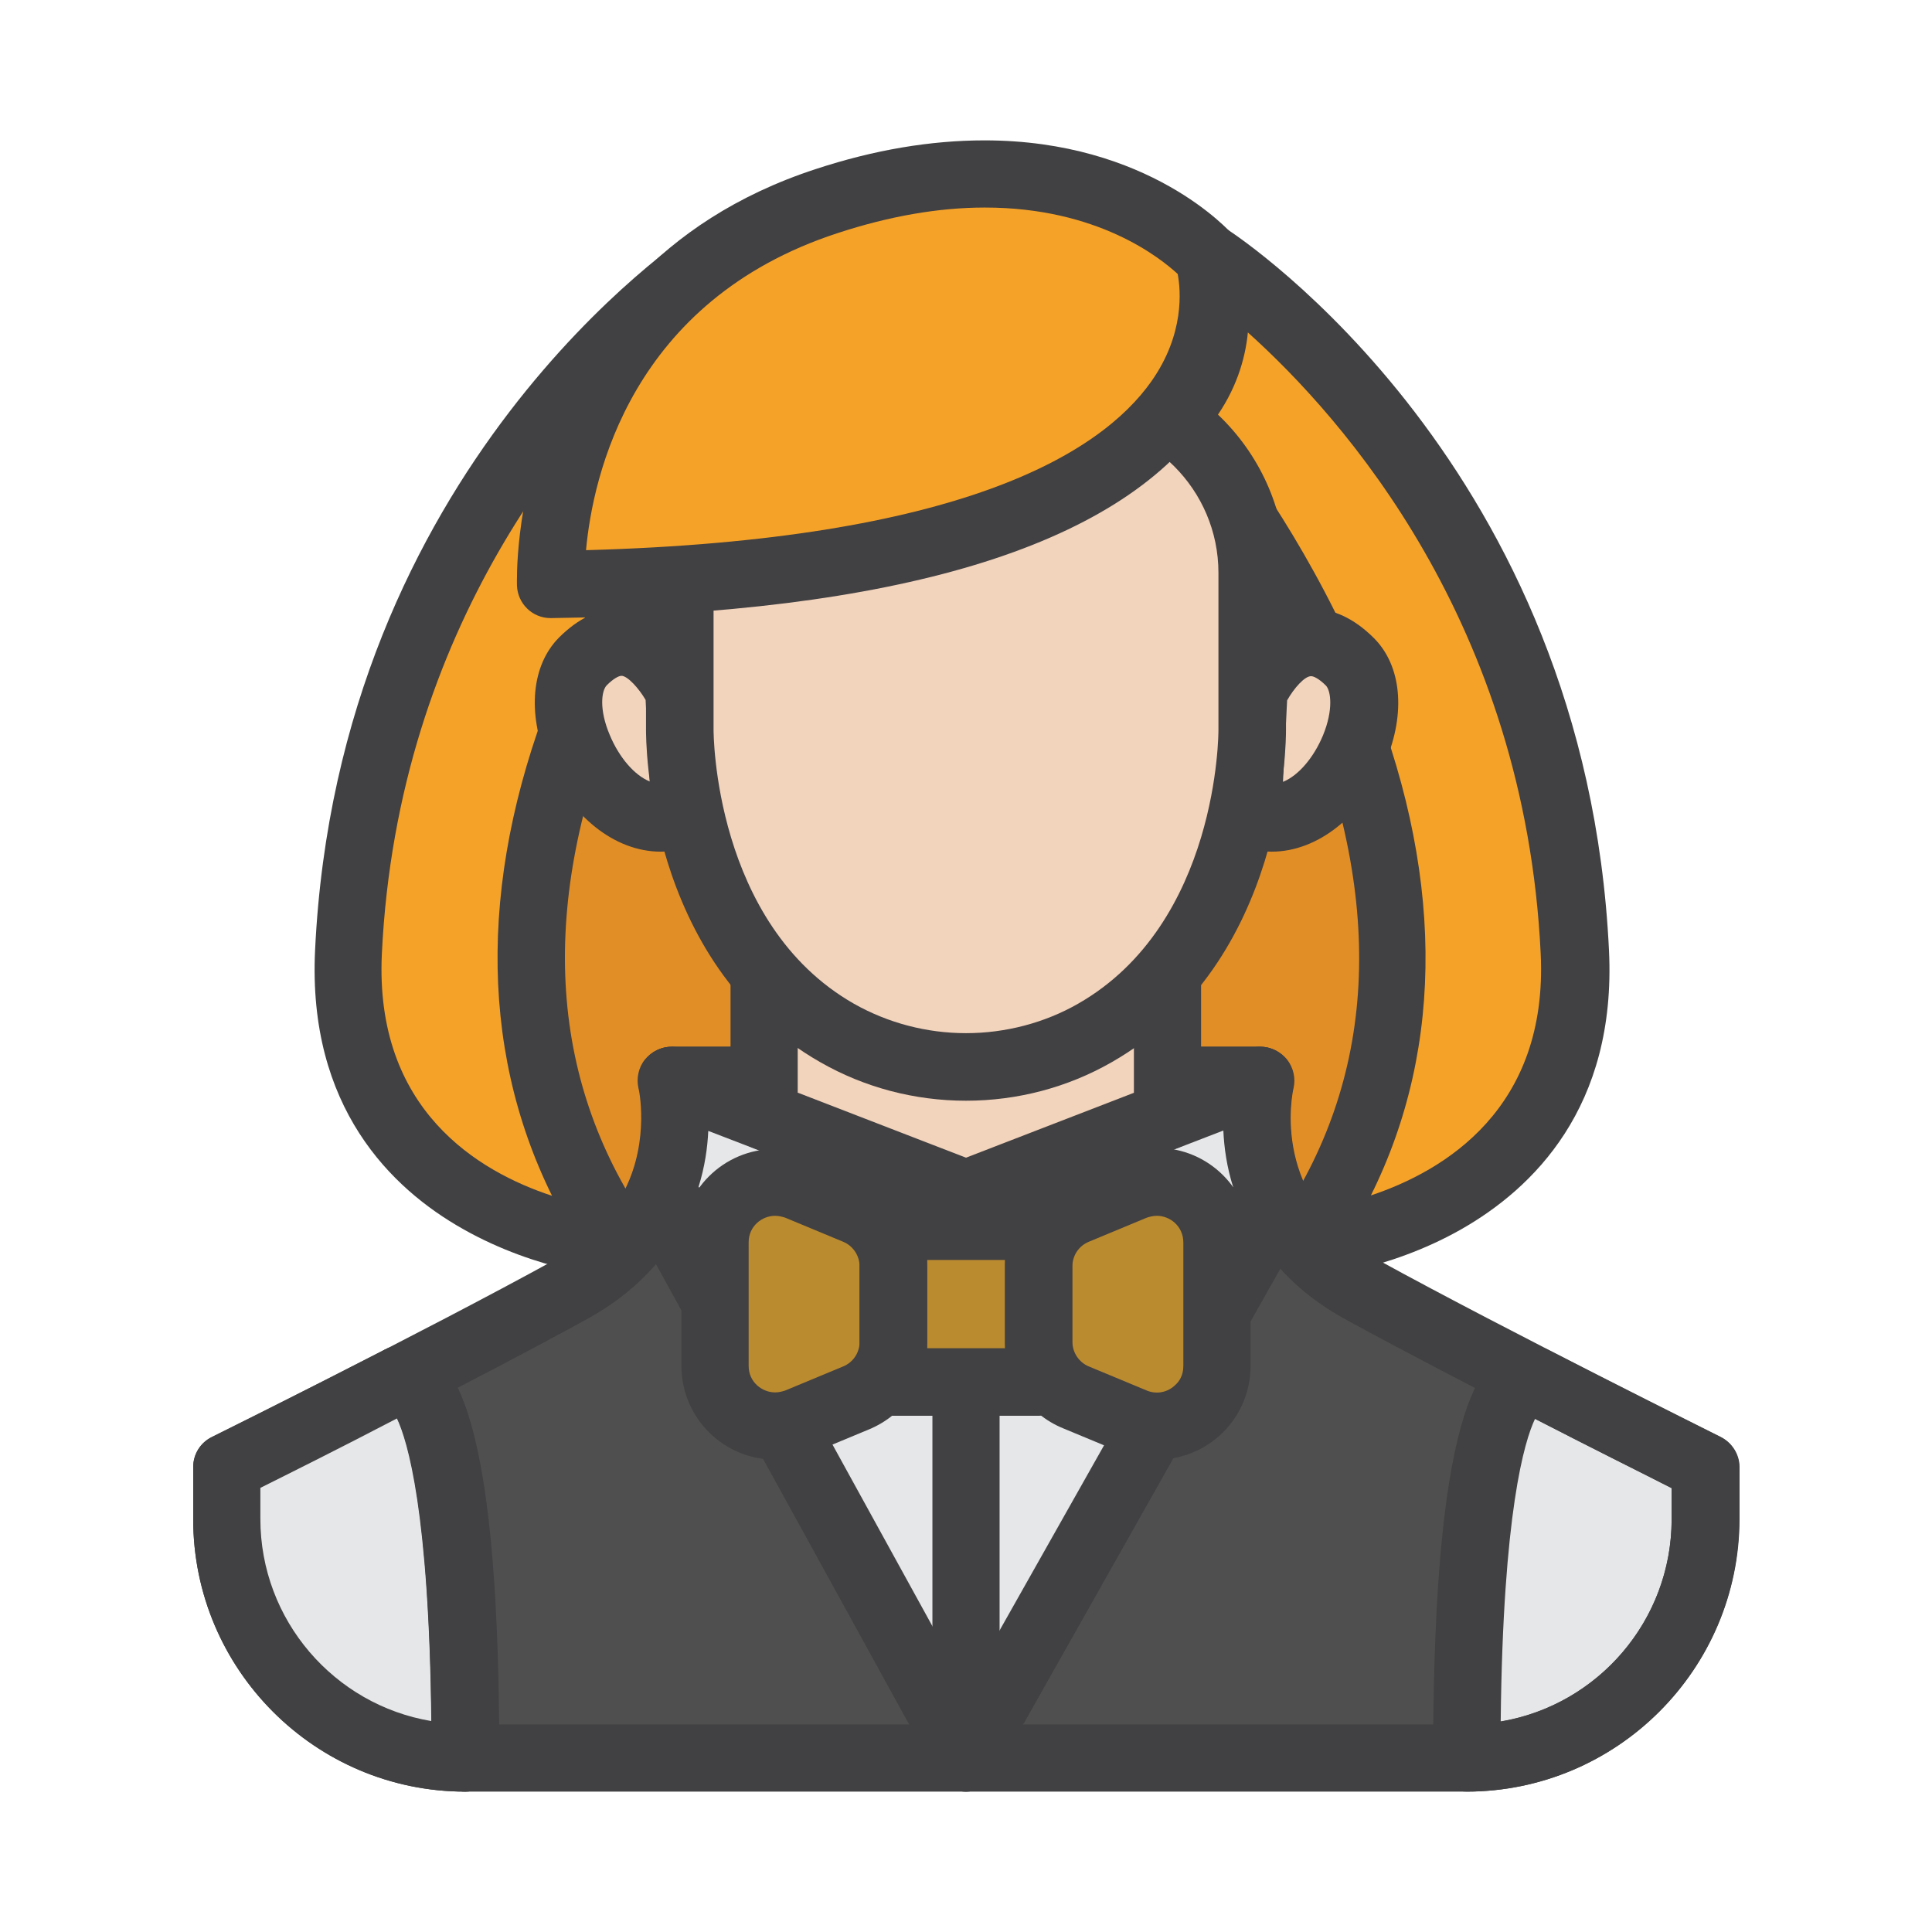
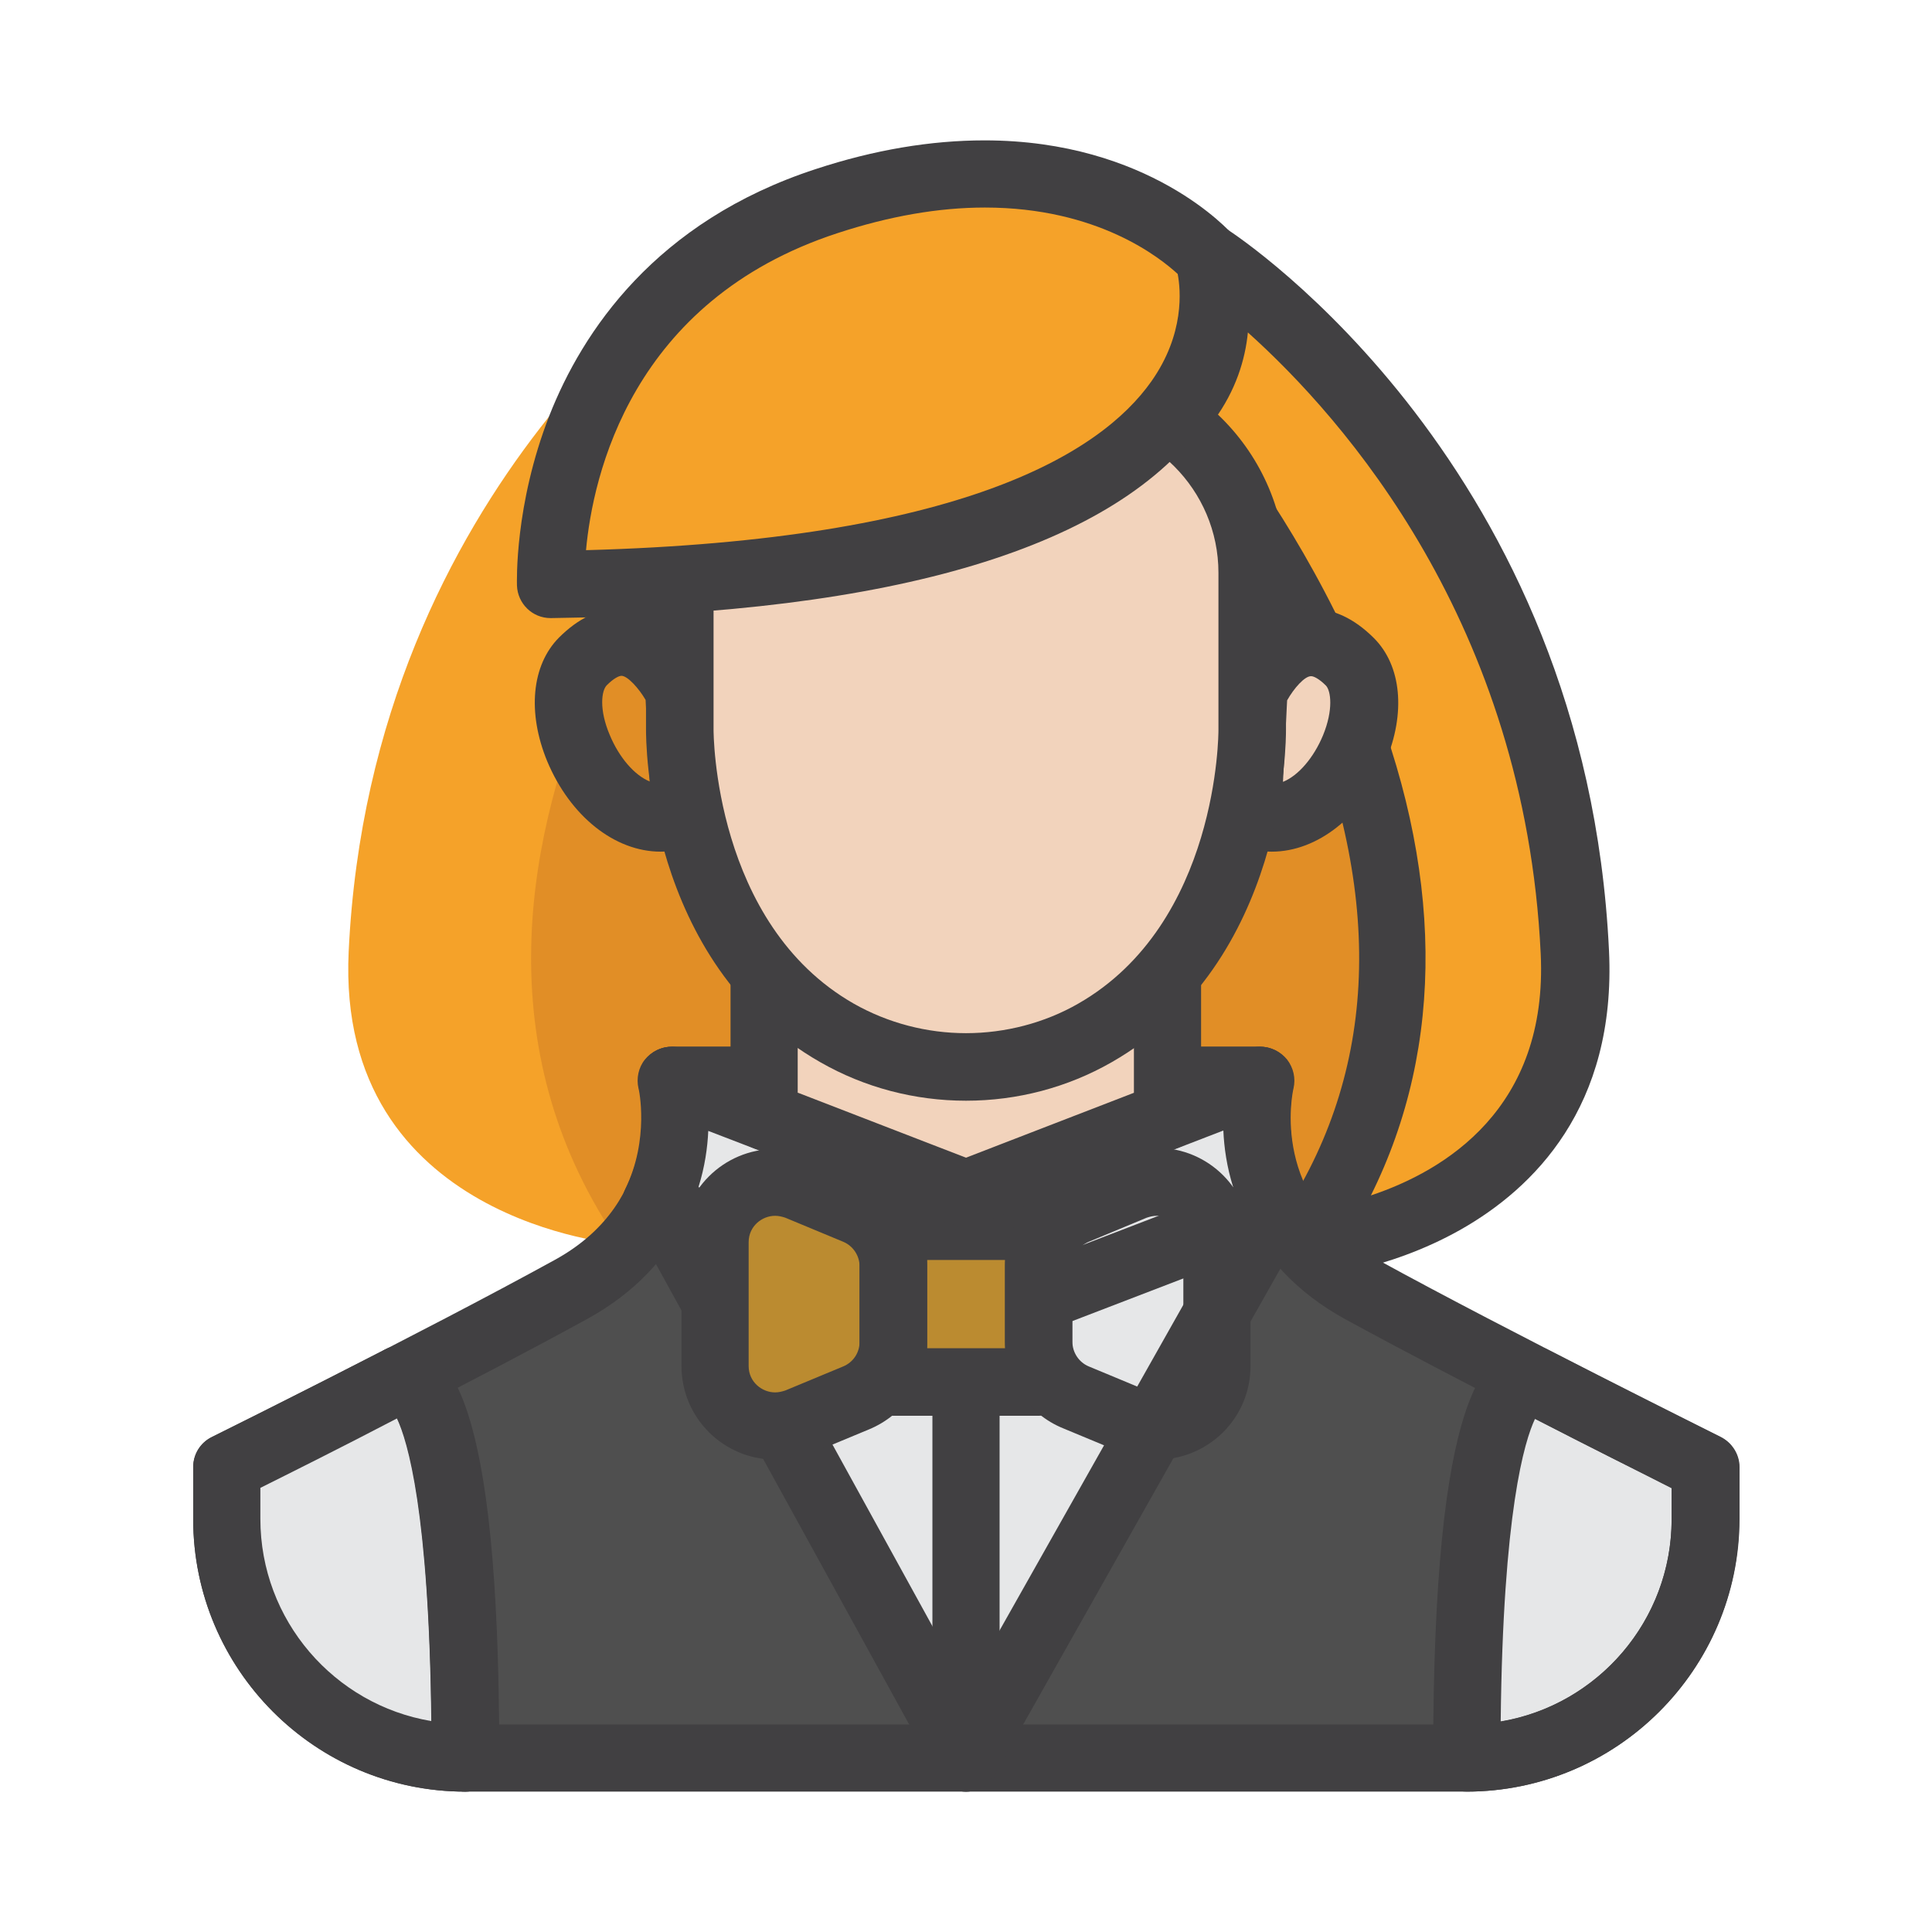
<svg xmlns="http://www.w3.org/2000/svg" version="1.1" id="Layer_1" x="0px" y="0px" viewBox="0 0 512 512" enable-background="new 0 0 512 512" xml:space="preserve">
  <g>
    <g>
      <g>
        <ellipse fill="#E18E26" cx="256" cy="225.3" rx="129.8" ry="147.5" />
      </g>
    </g>
    <g>
      <g>
        <path fill="#F5A229" d="M310.1,111.2c0,0,104.2,118.7,35.3,218.5c0,0,75.3-5.8,71.9-77.5c-5.9-124.9-97.2-184.1-97.2-184.1     S329.1,92.2,310.1,111.2z" />
      </g>
    </g>
    <g>
      <g>
        <path fill="#414042" d="M345.4,338.7c-3.2,0-6.1-1.7-7.7-4.5c-1.7-3-1.6-6.7,0.4-9.5c26.7-38.6,29.2-85,7.5-137.8     c-16.6-40.4-41.9-69.5-42.1-69.8c-3.1-3.5-2.9-8.9,0.4-12.2c14.8-14.8,8-33.4,8-33.6c-1.4-3.6-0.2-7.7,2.8-10.1     c3-2.4,7.2-2.6,10.4-0.5c3.9,2.5,95.2,63.1,101.3,191.2c2,41.6-20.2,63.1-39.2,73.9c-19.9,11.3-40.1,12.9-40.9,13     C345.9,338.7,345.6,338.7,345.4,338.7z M321.7,111.4c8.6,10.9,26.7,35.9,40.1,68.3c20.8,50.3,21.3,97.3,1.5,137.1     c19.5-6.5,47-23,45-64.1c-4.2-87.5-52.2-141.8-77.6-164.6C330,95.3,327.5,103.5,321.7,111.4z" />
      </g>
    </g>
    <g>
      <g>
        <path fill="#F5A229" d="M199.6,111.2c0,0-104.2,118.7-35.3,218.5c0,0-75.3-5.8-71.9-77.5c5.9-124.9,97.2-184.1,97.2-184.1     S180.5,92.2,199.6,111.2z" />
      </g>
    </g>
    <g>
      <g>
-         <path fill="#414042" d="M164.3,338.7c-0.2,0-0.5,0-0.7,0c-0.8-0.1-21-1.7-40.9-13c-19-10.7-41.2-32.3-39.2-73.9     c6.1-128,97.4-188.6,101.3-191.2c3.2-2.1,7.4-1.9,10.4,0.5c3,2.4,4.1,6.5,2.8,10.1c-0.3,0.7-6.6,19.1,8,33.6     c3.3,3.3,3.5,8.7,0.4,12.2c-0.2,0.3-25.5,29.4-42.1,69.8c-21.6,52.5-19.2,98.7,7.1,137.2c1.3,1.5,2,3.5,2,5.7     C173.2,334.7,169.2,338.7,164.3,338.7C164.3,338.7,164.3,338.7,164.3,338.7z M178.8,88.2c-25.4,22.9-73.4,77.3-77.6,164.5     c-2,41.4,25.6,57.8,45.1,64.2C126.6,277,127,230,147.8,179.7c13.4-32.4,31.5-57.4,40.1-68.3C182.2,103.5,179.7,95.4,178.8,88.2z" />
-       </g>
+         </g>
    </g>
    <g>
      <g>
        <path fill="#E6E7E8" d="M338.5,319.7L256,465.9l-79.5-144.6c0,0-1-0.8-2.7-2.2c8.1-16.5,4.2-32.7,4.2-32.7h156     C334,286.4,330,302.9,338.5,319.7z" />
      </g>
    </g>
    <g>
      <g>
        <g>
          <path fill="#F2D3BC" d="M332.3,183.2c0,0,10.3-23,25.4-7.9c12,12-6.2,48.8-27.1,40.1L332.3,183.2z" />
        </g>
      </g>
      <g>
        <g>
          <path fill="#414042" d="M337,225.7c-3.3,0-6.7-0.7-9.9-2c-3.5-1.5-5.6-4.9-5.4-8.7l1.7-32.2c0.1-1.1,0.3-2.2,0.8-3.2      c0.8-1.9,8.6-18.3,23.3-18.3c5.8,0,11.4,2.6,16.6,7.8c7.3,7.3,8.5,19.8,3.1,32.7C361,216.3,349.2,225.7,337,225.7z M341.1,185.6      l-1.1,21.6c4-1.6,8.1-6.3,10.6-12.3c2.8-6.8,2.1-11.8,0.8-13.2c-1.9-1.9-3.3-2.5-3.9-2.5C345.8,179.1,342.9,182.4,341.1,185.6z" />
        </g>
      </g>
    </g>
    <g>
      <g>
        <g>
-           <path fill="#F2D3BC" d="M179.8,183.2c0,0-10.3-23-25.4-7.9c-12,12,6.2,48.8,27.1,40.1L179.8,183.2z" />
-         </g>
+           </g>
      </g>
      <g>
        <g>
          <path fill="#414042" d="M175.1,225.7C175.1,225.7,175.1,225.7,175.1,225.7c-12.2,0-24-9.4-30.1-24c-5.3-12.9-4.1-25.4,3.1-32.7      c5.2-5.2,10.7-7.8,16.6-7.8c14.7,0,22.4,16.4,23.3,18.3c0.4,1,0.7,2.1,0.8,3.2l1.7,32.2c0.2,3.8-2,7.2-5.4,8.7      C181.8,225,178.5,225.7,175.1,225.7z M164.7,179.1c-0.7,0-2.1,0.7-3.9,2.5c-1.4,1.4-2.1,6.4,0.8,13.2c2.5,6,6.6,10.7,10.6,12.3      l-1.1-21.6C169.3,182.4,166.3,179.1,164.7,179.1z" />
        </g>
      </g>
    </g>
    <g>
      <g>
        <path fill="#4F4F4F" d="M360.8,341.8c-35.5-19.5-26.8-55.4-26.8-55.4h-78h-78c0,0,8.8,36-26.8,55.4c-35.5,19.5-91.2,47-91.2,47     v13.8c0,35,28.3,63.3,63.3,63.3l132.6,0l132.6,0c35,0,63.3-28.3,63.3-63.3v-13.8C451.9,388.8,396.3,361.3,360.8,341.8z" />
      </g>
    </g>
    <g>
      <g>
        <path fill="#E6E7E8" d="M388.7,465.9c34.9,0,63.2-28.4,63.2-63.3v-13.8c0,0-21.3-10.6-46-23.2c0,0,0,0-0.1,0     C404.8,365.3,388.7,362.4,388.7,465.9z" />
      </g>
    </g>
    <g>
      <g>
        <path fill="#414042" d="M388.6,474.8L388.6,474.8l-132.6,0l-132.6,0c-39.8,0-72.2-32.4-72.2-72.2v-13.8c0-3.4,1.9-6.5,5-8     c0.6-0.3,55.9-27.7,90.8-46.9c29.2-16,22.5-45.2,22.4-45.5c-0.6-2.7,0-5.5,1.7-7.6c1.7-2.2,4.3-3.4,7-3.4h156     c2.7,0,5.3,1.3,7,3.4c1.7,2.2,2.3,5,1.7,7.6c-0.3,1.2-6.5,29.7,22.4,45.5c35,19.2,90.3,46.6,90.8,46.9c3,1.5,5,4.6,5,8v13.8     C460.9,442.4,428.5,474.8,388.6,474.8z M69,394.3v8.3c0,30,24.4,54.4,54.4,54.4l132.6,0l132.6,0c30,0,54.4-24.4,54.4-54.4v-8.3     c-14.5-7.2-57.4-28.8-86.5-44.7c-26.1-14.3-32.7-37.9-32.5-54.3H188c0.2,16.5-6.3,40-32.5,54.3C126.4,365.6,83.5,387.1,69,394.3z     " />
      </g>
    </g>
    <g>
      <g>
        <path fill="#414042" d="M388.7,474.8c-2.4,0-4.6-0.9-6.3-2.6c-1.7-1.7-2.6-3.9-2.6-6.3c0-96.9,13.7-109.3,25.5-109.3     c1,0,2,0.1,2.9,0.4c0.2,0,0.3,0.1,0.5,0.1c0.4,0.1,0.9,0.3,1.3,0.5c24.3,12.5,45.7,23.1,45.9,23.2c3,1.5,5,4.6,5,8v13.8     C460.9,442.4,428.5,474.7,388.7,474.8C388.7,474.8,388.7,474.8,388.7,474.8z M406.8,376c-2.8,5.9-8.5,24.7-9.1,80.2     c25.7-4.3,45.3-26.7,45.3-53.6v-8.2C436,390.8,422.3,384,406.8,376z" />
      </g>
    </g>
    <g>
      <g>
        <path fill="#E6E7E8" d="M123.3,465.9c-34.9,0-63.2-28.4-63.2-63.3v-13.8c0,0,21.3-10.6,46-23.2c0,0,0,0,0.1,0     C107.2,365.3,123.3,362.4,123.3,465.9z" />
      </g>
    </g>
    <g>
      <g>
        <path fill="#E6E7E8" d="M338.5,319.7L256,465.9l-79.5-144.6c0,0-1-0.8-2.7-2.2c8.1-16.5,4.2-32.7,4.2-32.7h156     C334,286.4,330,302.9,338.5,319.7z" />
      </g>
    </g>
    <g>
      <g>
        <path fill="#414042" d="M256,474.8C256,474.8,256,474.8,256,474.8c-3.3,0-6.3-1.8-7.8-4.6l-78.7-143.1l-1.4-1.1     c-3.2-2.6-4.2-7.1-2.4-10.9c6.5-13.2,3.6-26.6,3.5-26.7c-0.6-2.6,0-5.5,1.7-7.6c1.7-2.1,4.3-3.4,7-3.4h156c2.7,0,5.3,1.3,7,3.4     c1.7,2.2,2.3,5,1.7,7.6c0,0.1-3.1,13.8,3.8,27.2c1.4,2.7,1.3,5.8-0.2,8.4l-82.5,146.2C262.2,473.1,259.2,474.8,256,474.8z      M184.4,317l71.8,130.5l72.4-128.3c-3.6-8.9-4.5-17.5-4.4-24H187.9C188,301.2,187.3,308.9,184.4,317z" />
      </g>
    </g>
    <g>
      <g>
        <path fill="#414042" d="M123.3,474.8c-4.9,0-8.9-4-8.9-8.9c0-71.6-7.8-88.3-10-91.5c-2.9-0.6-5.5-2.5-6.7-5.5     c-1.8-4.6,0.5-9.8,5.1-11.6c3.5-1.4,7.6-0.7,11.1,1.6c7.9,5.4,18.3,22.3,18.3,107C132.2,470.8,128.2,474.8,123.3,474.8z" />
      </g>
    </g>
    <g>
      <g>
        <path fill="#414042" d="M123.3,474.8C123.3,474.8,123.3,474.8,123.3,474.8c-39.8,0-72.1-32.4-72.1-72.2v-13.8c0-3.4,1.9-6.5,5-8     c0.2-0.1,21.6-10.7,45.9-23.2c0.4-0.2,0.8-0.4,1.2-0.5c0.2-0.1,0.4-0.1,0.6-0.2c0.9-0.3,1.9-0.4,2.9-0.4     c11.9,0,25.5,12.3,25.5,108.4c0,0.3,0,0.6,0,0.8C132.2,470.8,128.3,474.8,123.3,474.8C123.3,474.8,123.3,474.8,123.3,474.8z      M69,394.3v8.2c0,26.9,19.6,49.3,45.3,53.6c-0.6-55.5-6.3-74.2-9.1-80.2C89.7,384,76,390.8,69,394.3z" />
      </g>
    </g>
    <g>
      <g>
        <path fill="#BB8B30" d="M256,316.4v35l-82.5-31.7c8.6-16.7,4.5-33.3,4.5-33.3L256,316.4z" />
      </g>
    </g>
    <g>
      <g>
        <path fill="#E6E7E8" d="M256,316.4v35l-82.5-31.7c8.6-16.7,4.5-33.3,4.5-33.3L256,316.4z" />
      </g>
    </g>
    <g>
      <g>
        <path fill="#BB8B30" d="M256,316.4v35l82.5-31.7c-8.6-16.7-4.5-33.3-4.5-33.3L256,316.4z" />
      </g>
    </g>
    <g>
      <g>
        <path fill="#E6E7E8" d="M256,316.4v35l82.5-31.7c-8.6-16.7-4.5-33.3-4.5-33.3L256,316.4z" />
      </g>
    </g>
    <g>
      <g>
        <path fill="#414042" d="M256,360.3c-1.1,0-2.2-0.2-3.2-0.6L170.3,328c-2.4-0.9-4.2-2.8-5.1-5.1s-0.8-5,0.4-7.3     c6.9-13.4,3.8-27.1,3.8-27.2c-0.7-3.2,0.3-6.6,2.8-8.8c2.5-2.2,6-2.8,9-1.6l78,30c3.4,1.3,5.7,4.6,5.7,8.3v35     c0,2.9-1.4,5.7-3.9,7.4C259.6,359.8,257.8,360.3,256,360.3z M185.1,314.6l61.9,23.8v-15.9l-59.3-22.8     C187.5,304.1,186.8,309.2,185.1,314.6z" />
      </g>
    </g>
    <g>
      <g>
        <path fill="#414042" d="M256,360.3c-1.8,0-3.5-0.5-5.1-1.6c-2.4-1.7-3.9-4.4-3.9-7.4v-35c0-3.7,2.3-7,5.7-8.3l78-30     c3.1-1.2,6.6-0.6,9.1,1.6c2.5,2.2,3.6,5.6,2.8,8.8c0,0.1-3.1,13.8,3.8,27.2c1.2,2.3,1.3,4.9,0.4,7.3s-2.8,4.2-5.1,5.1l-82.5,31.7     C258.2,360.1,257.1,360.3,256,360.3z M264.9,322.5v15.9l61.9-23.8c-1.7-5.4-2.4-10.5-2.6-15L264.9,322.5z" />
      </g>
    </g>
    <g>
      <g>
        <path fill="#414042" d="M256,474.8c-4.9,0-8.9-4-8.9-8.9V351.4c0-4.9,4-8.9,8.9-8.9c4.9,0,8.9,4,8.9,8.9v114.5     C264.9,470.8,260.9,474.8,256,474.8z" />
      </g>
    </g>
    <g>
      <g>
        <g>
          <g>
            <rect x="236.7" y="325" fill="#BB8B30" width="38.5" height="41.3" />
          </g>
        </g>
        <g>
          <g>
-             <path fill="#BB8B30" d="M285.1,320.9c-6,2.5-9.8,8.3-9.8,14.7v10v10c0,6.4,3.9,12.2,9.8,14.7l15.4,6.4c10.5,4.3,22-3.4,22-14.7       v-16.4v-16.4c0-11.3-11.5-19-22-14.7L285.1,320.9z" />
-           </g>
+             </g>
        </g>
        <g>
          <g>
            <path fill="#BB8B30" d="M211.5,314.5c-10.5-4.3-22,3.4-22,14.7v16.4V362c0,11.3,11.5,19,22,14.7l15.4-6.4       c6-2.5,9.8-8.3,9.8-14.7v-10v-10c0-6.4-3.9-12.2-9.8-14.7L211.5,314.5z" />
          </g>
        </g>
      </g>
      <g>
        <g>
          <g>
            <path fill="#414042" d="M275.2,375.2h-38.5c-4.9,0-8.9-4-8.9-8.9V325c0-4.9,4-8.9,8.9-8.9h38.5c4.9,0,8.9,4,8.9,8.9v41.3       C284.2,371.2,280.2,375.2,275.2,375.2z M245.7,357.3h20.7v-23.4h-20.7V357.3z" />
          </g>
        </g>
        <g>
          <g>
            <path fill="#414042" d="M306.6,386.8C306.6,386.8,306.6,386.8,306.6,386.8c-3.2,0-6.4-0.6-9.5-1.9l-15.4-6.4       c-9.3-3.8-15.4-12.9-15.4-23v-20c0-10.1,6-19.1,15.4-23l15.4-6.4c3-1.3,6.2-1.9,9.5-1.9c13.7,0,24.8,11.1,24.8,24.8V362       c0,6.8-2.7,13.1-7.5,17.8C319.2,384.3,313.1,386.8,306.6,386.8z M306.6,322.2c-0.9,0-1.8,0.2-2.7,0.5l-15.4,6.4       c-2.6,1.1-4.3,3.6-4.3,6.5v20c0,2.8,1.7,5.4,4.3,6.5l15.4,6.4c2.6,1.1,5.6,0.5,7.6-1.5c1-0.9,2.1-2.5,2.1-5v-32.7       C313.6,324.9,310,322.2,306.6,322.2z" />
          </g>
        </g>
        <g>
          <g>
            <path fill="#414042" d="M205.4,386.8L205.4,386.8c-13.7,0-24.8-11.1-24.8-24.8v-32.7c0-13.7,11.1-24.8,24.8-24.8       c3.2,0,6.4,0.6,9.5,1.9l15.4,6.4c9.3,3.9,15.4,12.9,15.4,23v20c0,10.1-6,19.1-15.4,23l-15.4,6.4       C211.8,386.2,208.6,386.8,205.4,386.8z M205.4,322.2c-3.4,0-7,2.7-7,7V362c0,4.3,3.6,7,7,7l0,0c0.9,0,1.8-0.2,2.7-0.5l15.4-6.4       c2.6-1.1,4.3-3.6,4.3-6.5v-20c0-2.8-1.7-5.4-4.3-6.5l-15.4-6.4C207.2,322.4,206.3,322.2,205.4,322.2z" />
          </g>
        </g>
      </g>
    </g>
    <g>
      <g>
        <polygon fill="#F2D3BC" points="256,188.1 256,188.1 202.5,188.1 202.5,295.7 256,316.4 256,316.4 309.5,295.7 309.5,188.1         " />
      </g>
    </g>
    <g>
      <g>
        <path fill="#414042" d="M256,325.3c-1.1,0-2.2-0.2-3.2-0.6l-53.5-20.6c-3.4-1.3-5.7-4.6-5.7-8.3V188.1c0-4.9,4-8.9,8.9-8.9h106.9     c4.9,0,8.9,4,8.9,8.9v107.6c0,3.7-2.3,7-5.7,8.3l-53.5,20.6C258.2,325.1,257.1,325.3,256,325.3z M211.5,289.6l44.5,17.2     l44.5-17.2v-92.6h-89.1V289.6z" />
      </g>
    </g>
    <g>
      <g>
        <g>
          <path fill="#F2D3BC" d="M283,103c27,0,48.9,21.9,48.9,48.9v41.6c0,0,0.7,56.2-41.7,80.3c-21,12-47.3,12-68.3,0      c-42.3-24.1-41.7-80.3-41.7-80.3v-41.6c0-21.7,21.9-48.9,48.9-48.9H283z" />
        </g>
      </g>
      <g>
        <g>
          <path fill="#F2D3BC" d="M283,103c27,0,48.9,21.9,48.9,48.9v41.6c0,0,0.7,56.2-41.7,80.3c-21,12-47.3,12-68.3,0      c-42.3-24.1-41.7-80.3-41.7-80.3v-41.6c0-21.7,21.9-48.9,48.9-48.9H283z" />
        </g>
      </g>
      <g>
        <g>
          <path fill="#414042" d="M256,291.7c-13.6,0-26.9-3.5-38.6-10.2c-46.4-26.4-46.2-85.7-46.2-88.2v-41.5      c0-26.2,25.8-57.8,57.8-57.8H283c31.9,0,57.8,25.9,57.8,57.8v41.6c0,2.4,0.2,61.6-46.2,88.1C282.9,288.2,269.6,291.7,256,291.7z       M229,111.9c-21.1,0-39.9,22.3-39.9,39.9v41.6c0,0.6,0,51.4,37.2,72.6c9,5.1,19.3,7.8,29.7,7.8s20.8-2.7,29.7-7.8      c37.3-21.3,37.2-72,37.2-72.5v-41.7c0-22-17.9-39.9-39.9-39.9H229z" />
        </g>
      </g>
    </g>
    <g>
      <g>
        <path fill="#F5A229" d="M320.1,68.2c0,0,24.5,86.8-174.2,86.8c0,0-3-76.7,73.1-101.6C287.8,30.8,320.1,68.2,320.1,68.2z" />
      </g>
    </g>
    <g>
      <g>
        <path fill="#414042" d="M145.9,163.8c-4.8,0-8.7-3.8-8.9-8.6c0-0.9-0.7-21.3,8.6-45.1c8.7-22.1,28-51.4,70.6-65.3     c15.5-5.1,30.5-7.6,44.7-7.6c43.6,0,65,24.1,65.9,25.1c0.8,0.9,1.3,1.9,1.7,3c0.3,0.9,7.5,22.9-8.9,46.1     c-23.7,33.6-82.1,51.2-173.6,52.4C146,163.8,146,163.8,145.9,163.8z M261,55c-12.3,0-25.4,2.3-39.1,6.8     c-54.7,17.9-64.8,64.4-66.6,84c99.3-2.7,136.3-25.6,149.8-44.7c8.9-12.6,7.8-24.3,7-28.5C307.4,68.3,290.9,55,261,55z" />
      </g>
    </g>
  </g>
</svg>